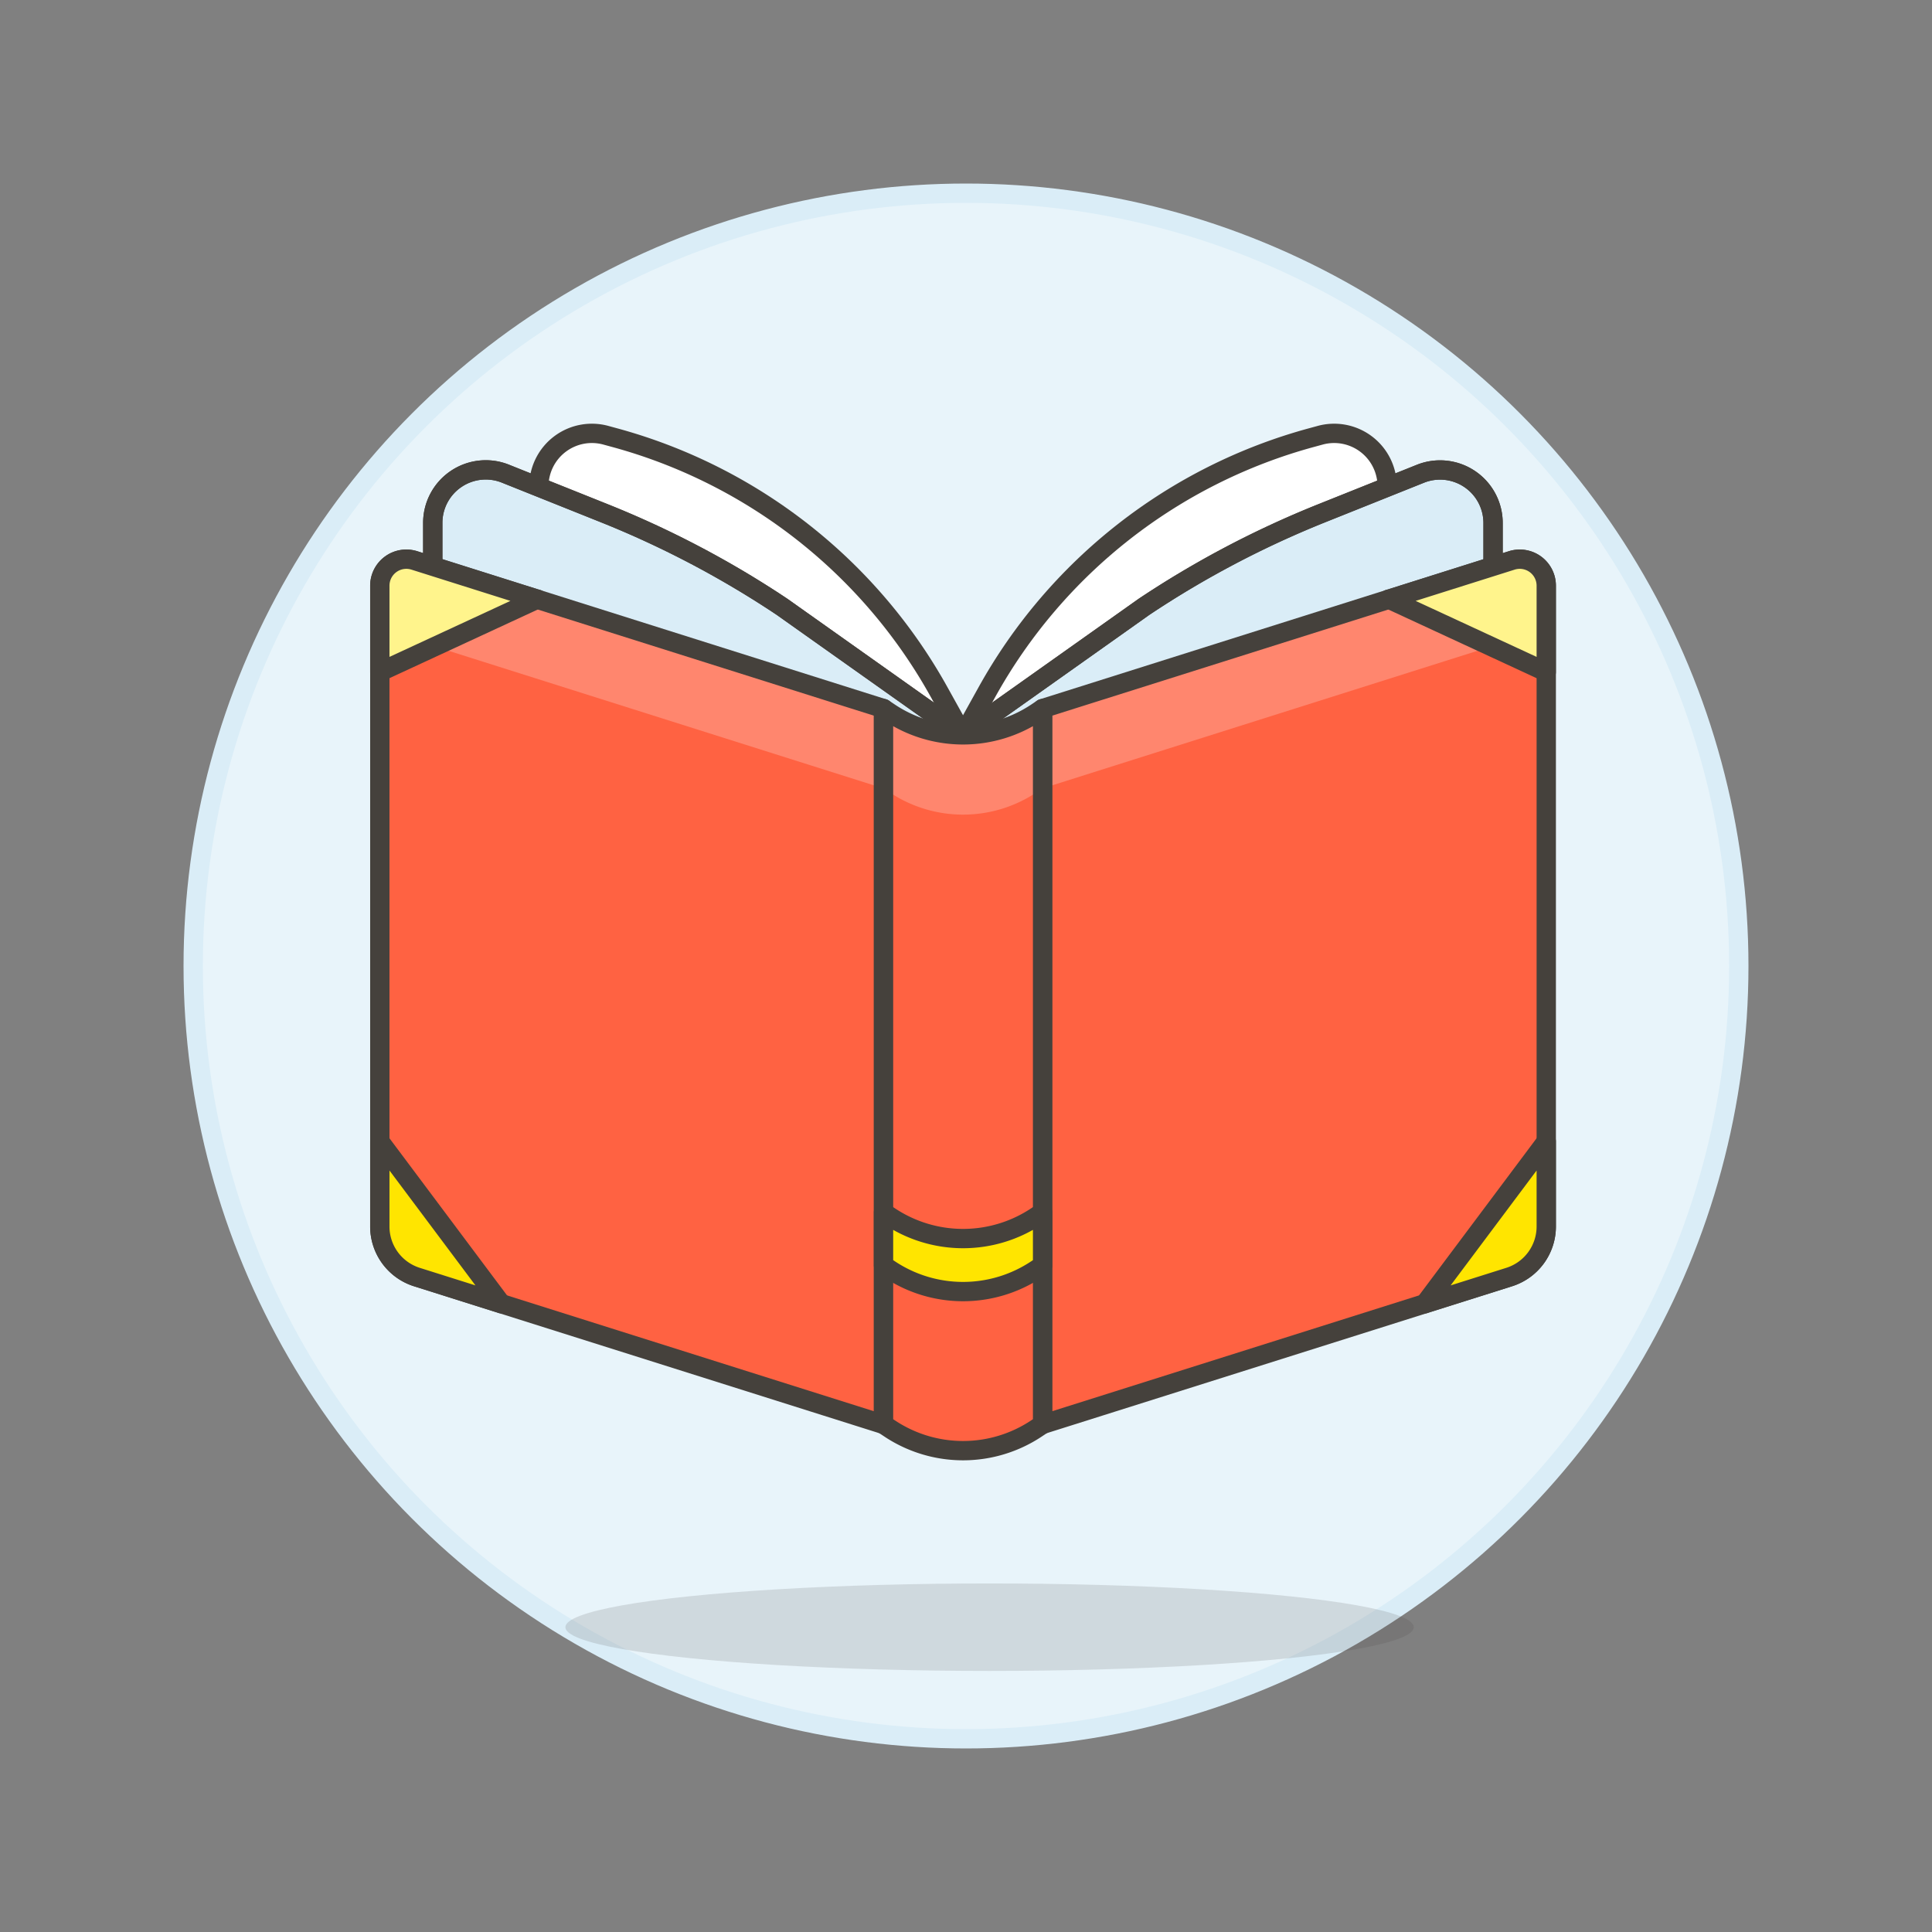
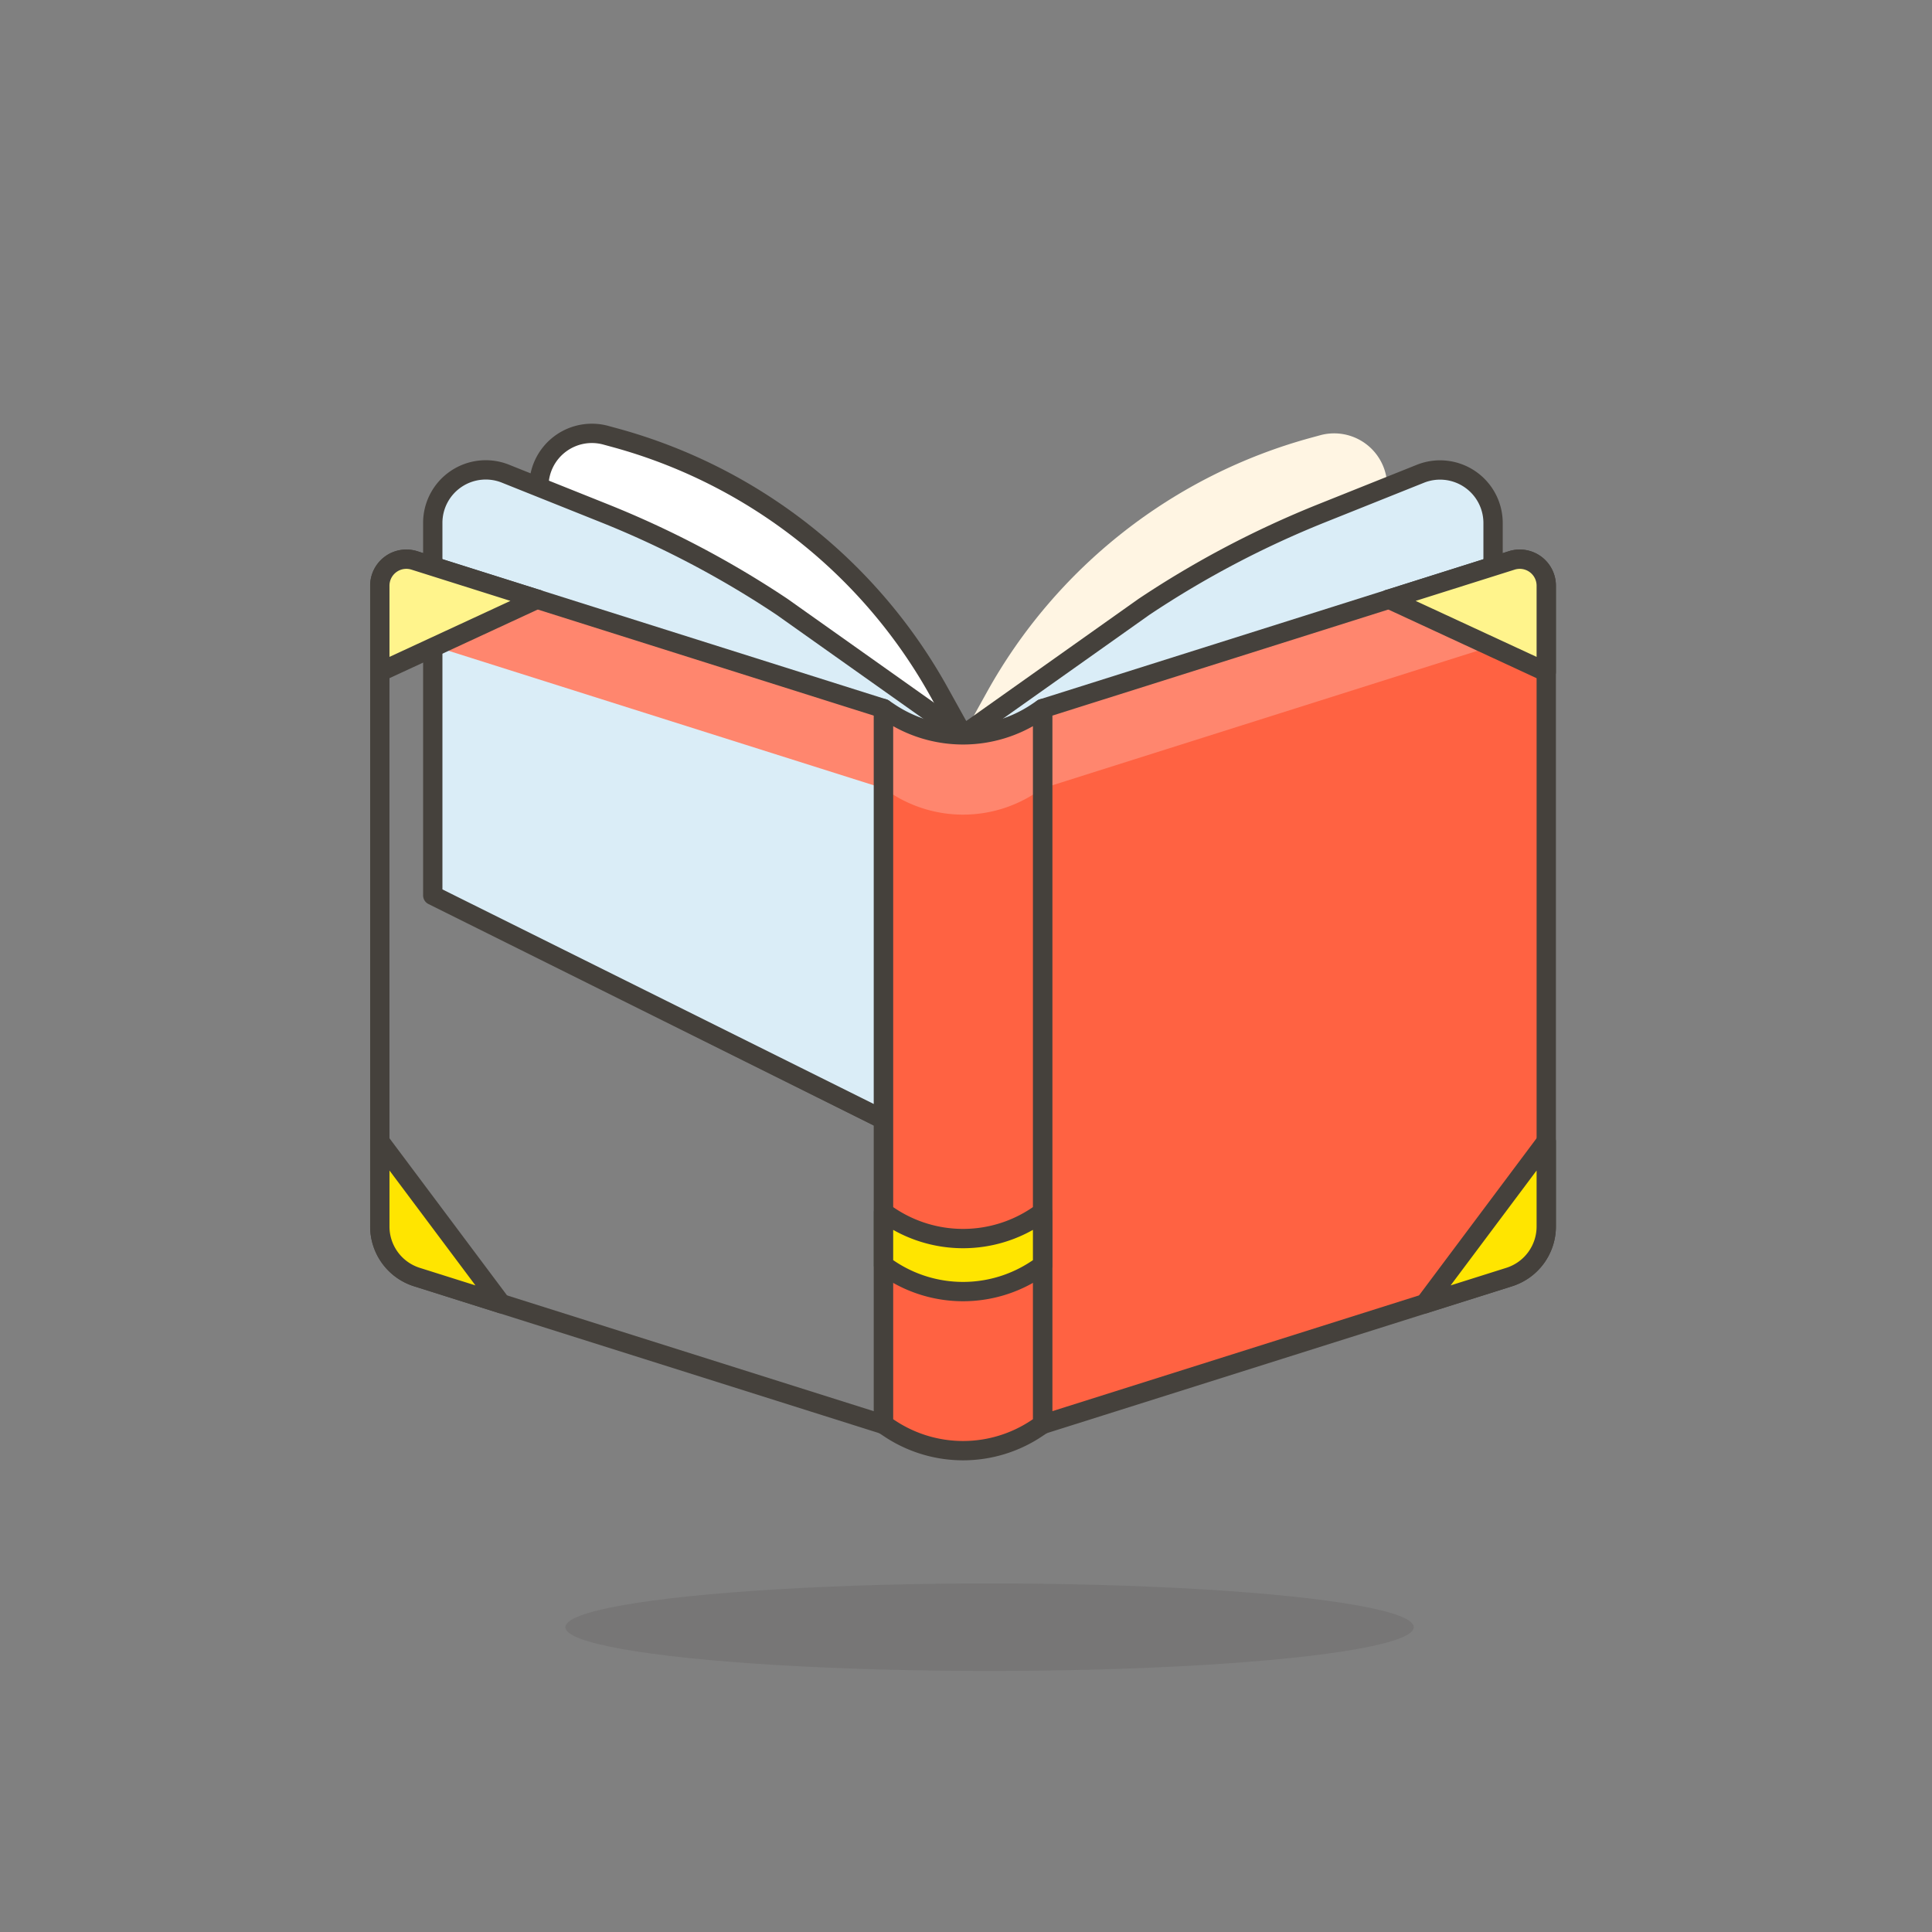
<svg xmlns="http://www.w3.org/2000/svg" viewBox="0 0 100 100">
  <rect x="0" y="0" width="100" height="100" fill="#808080" stroke="none" />
  <g class="nc-icon-wrapper">
    <defs />
-     <circle class="a" cx="50" cy="50" r="40" fill="#e8f4fa" stroke="#daedf7" stroke-miterlimit="10" />
    <path class="b" d="M71.8 49.026V25.175a2.744 2.744 0 0 0-3.467-2.647l-.473.129a27.44 27.44 0 0 0-16.768 13.149l-1.246 2.243V60z" style="" fill="#fff5e3" />
-     <path class="c" d="M71.8 49.026V25.175a2.744 2.744 0 0 0-3.467-2.647l-.473.129a27.44 27.44 0 0 0-16.768 13.149l-1.246 2.243V60z" fill="#fff" stroke="#45413c" stroke-linecap="round" stroke-linejoin="round" />
    <path class="d" d="M49.846 60V38.049l9.371-6.642a50.212 50.212 0 0 1 9.2-4.843l5.1-2.041a2.744 2.744 0 0 1 3.764 2.548v19.274z" stroke="#45413c" stroke-linecap="round" stroke-linejoin="round" fill="#daedf7" />
-     <path class="e" d="M49.846 60V38.049l9.371-6.642a50.212 50.212 0 0 1 9.2-4.843l5.1-2.041a2.744 2.744 0 0 1 3.764 2.548v19.274z" stroke="#45413c" stroke-linecap="round" stroke-linejoin="round" fill="none" />
    <path class="f" d="M80.034 63.481a2.745 2.745 0 0 1-1.918 2.619l-24.154 7.626v-37.05l24.287-7.669a1.372 1.372 0 0 1 1.785 1.309z" style="" fill="#ff6242" />
    <path class="g" d="M53.962 40.807v-4.131l24.287-7.669a1.372 1.372 0 0 1 1.785 1.309v2.244z" style="" fill="#ff866e" />
    <path class="e" d="M80.034 63.481a2.745 2.745 0 0 1-1.918 2.619l-24.154 7.626v-37.05l24.287-7.669a1.372 1.372 0 0 1 1.785 1.309z" stroke="#45413c" stroke-linecap="round" stroke-linejoin="round" fill="none" />
    <path class="h" d="M71.886 31.016l6.363-2.009a1.372 1.372 0 0 1 1.785 1.309v4.467l-8.151-3.774" stroke="#45413c" stroke-linecap="round" stroke-linejoin="round" fill="#fff48c" />
    <path class="i" d="M73.748 67.478l4.368-1.378a2.745 2.745 0 0 0 1.918-2.618v-4.4l-6.285 8.4" stroke="#45413c" stroke-linecap="round" stroke-linejoin="round" fill="#ffe500" />
    <g>
      <path class="j" d="M27.892 49.026V25.175a2.744 2.744 0 0 1 3.467-2.647l.473.129A27.444 27.444 0 0 1 48.6 35.806l1.246 2.243V60z" style="" fill="#fff" />
      <path class="e" d="M27.892 49.026V25.175a2.744 2.744 0 0 1 3.467-2.647l.473.129A27.444 27.444 0 0 1 48.6 35.806l1.246 2.243V60z" stroke="#45413c" stroke-linecap="round" stroke-linejoin="round" fill="none" />
      <path class="d" d="M49.848 60V38.049l-9.372-6.642a50.147 50.147 0 0 0-9.2-4.843l-5.1-2.041a2.743 2.743 0 0 0-3.776 2.548v19.274z" stroke="#45413c" stroke-linecap="round" stroke-linejoin="round" fill="#daedf7" />
-       <path class="e" d="M49.848 60V38.049l-9.372-6.642a50.147 50.147 0 0 0-9.2-4.843l-5.1-2.041a2.743 2.743 0 0 0-3.776 2.548v19.274z" stroke="#45413c" stroke-linecap="round" stroke-linejoin="round" fill="none" />
-       <path class="f" d="M19.659 63.481a2.745 2.745 0 0 0 1.918 2.619l24.154 7.627V36.676l-24.286-7.669a1.373 1.373 0 0 0-1.786 1.309z" style="" fill="#ff6242" />
      <path class="g" d="M45.731 40.807v-4.131l-24.286-7.669a1.373 1.373 0 0 0-1.786 1.309v2.244z" style="" fill="#ff866e" />
      <path class="e" d="M19.659 63.481a2.745 2.745 0 0 0 1.918 2.619l24.154 7.627V36.676l-24.286-7.669a1.373 1.373 0 0 0-1.786 1.309z" stroke="#45413c" stroke-linecap="round" stroke-linejoin="round" fill="none" />
      <path class="h" d="M27.808 31.016l-6.363-2.009a1.373 1.373 0 0 0-1.786 1.309v4.467l8.151-3.774" stroke="#45413c" stroke-linecap="round" stroke-linejoin="round" fill="#fff48c" />
      <path class="i" d="M25.945 67.478L21.577 66.1a2.745 2.745 0 0 1-1.918-2.618v-4.4l6.285 8.4" stroke="#45413c" stroke-linecap="round" stroke-linejoin="round" fill="#ffe500" />
    </g>
    <ellipse class="k" cx="51.22" cy="84.223" rx="21.955" ry="2.264" fill="#45413c" opacity="0.15" />
    <path class="f" d="M53.964 73.726l-.311.207a6.858 6.858 0 0 1-7.611 0l-.311-.207v-37.05l.311.208a6.862 6.862 0 0 0 7.611 0l.311-.208z" style="" fill="#ff6242" />
    <path class="g" d="M53.964 36.676v4.131l-.315.206a6.843 6.843 0 0 1-7.6 0l-.316-.206v-4.131l.316.206a6.843 6.843 0 0 0 7.6 0z" style="" fill="#ff866e" />
    <path class="e" d="M53.964 73.726l-.311.207a6.858 6.858 0 0 1-7.611 0l-.311-.207v-37.05l.311.208a6.862 6.862 0 0 0 7.611 0l.311-.208z" stroke="#45413c" stroke-linecap="round" stroke-linejoin="round" fill="none" />
    <path class="i" d="M53.964 62.748l-.311.208a6.862 6.862 0 0 1-7.611 0l-.311-.208v2.745l.311.207a6.862 6.862 0 0 0 7.611 0l.311-.207z" stroke="#45413c" stroke-linecap="round" stroke-linejoin="round" fill="#ffe500" />
  </g>
</svg>